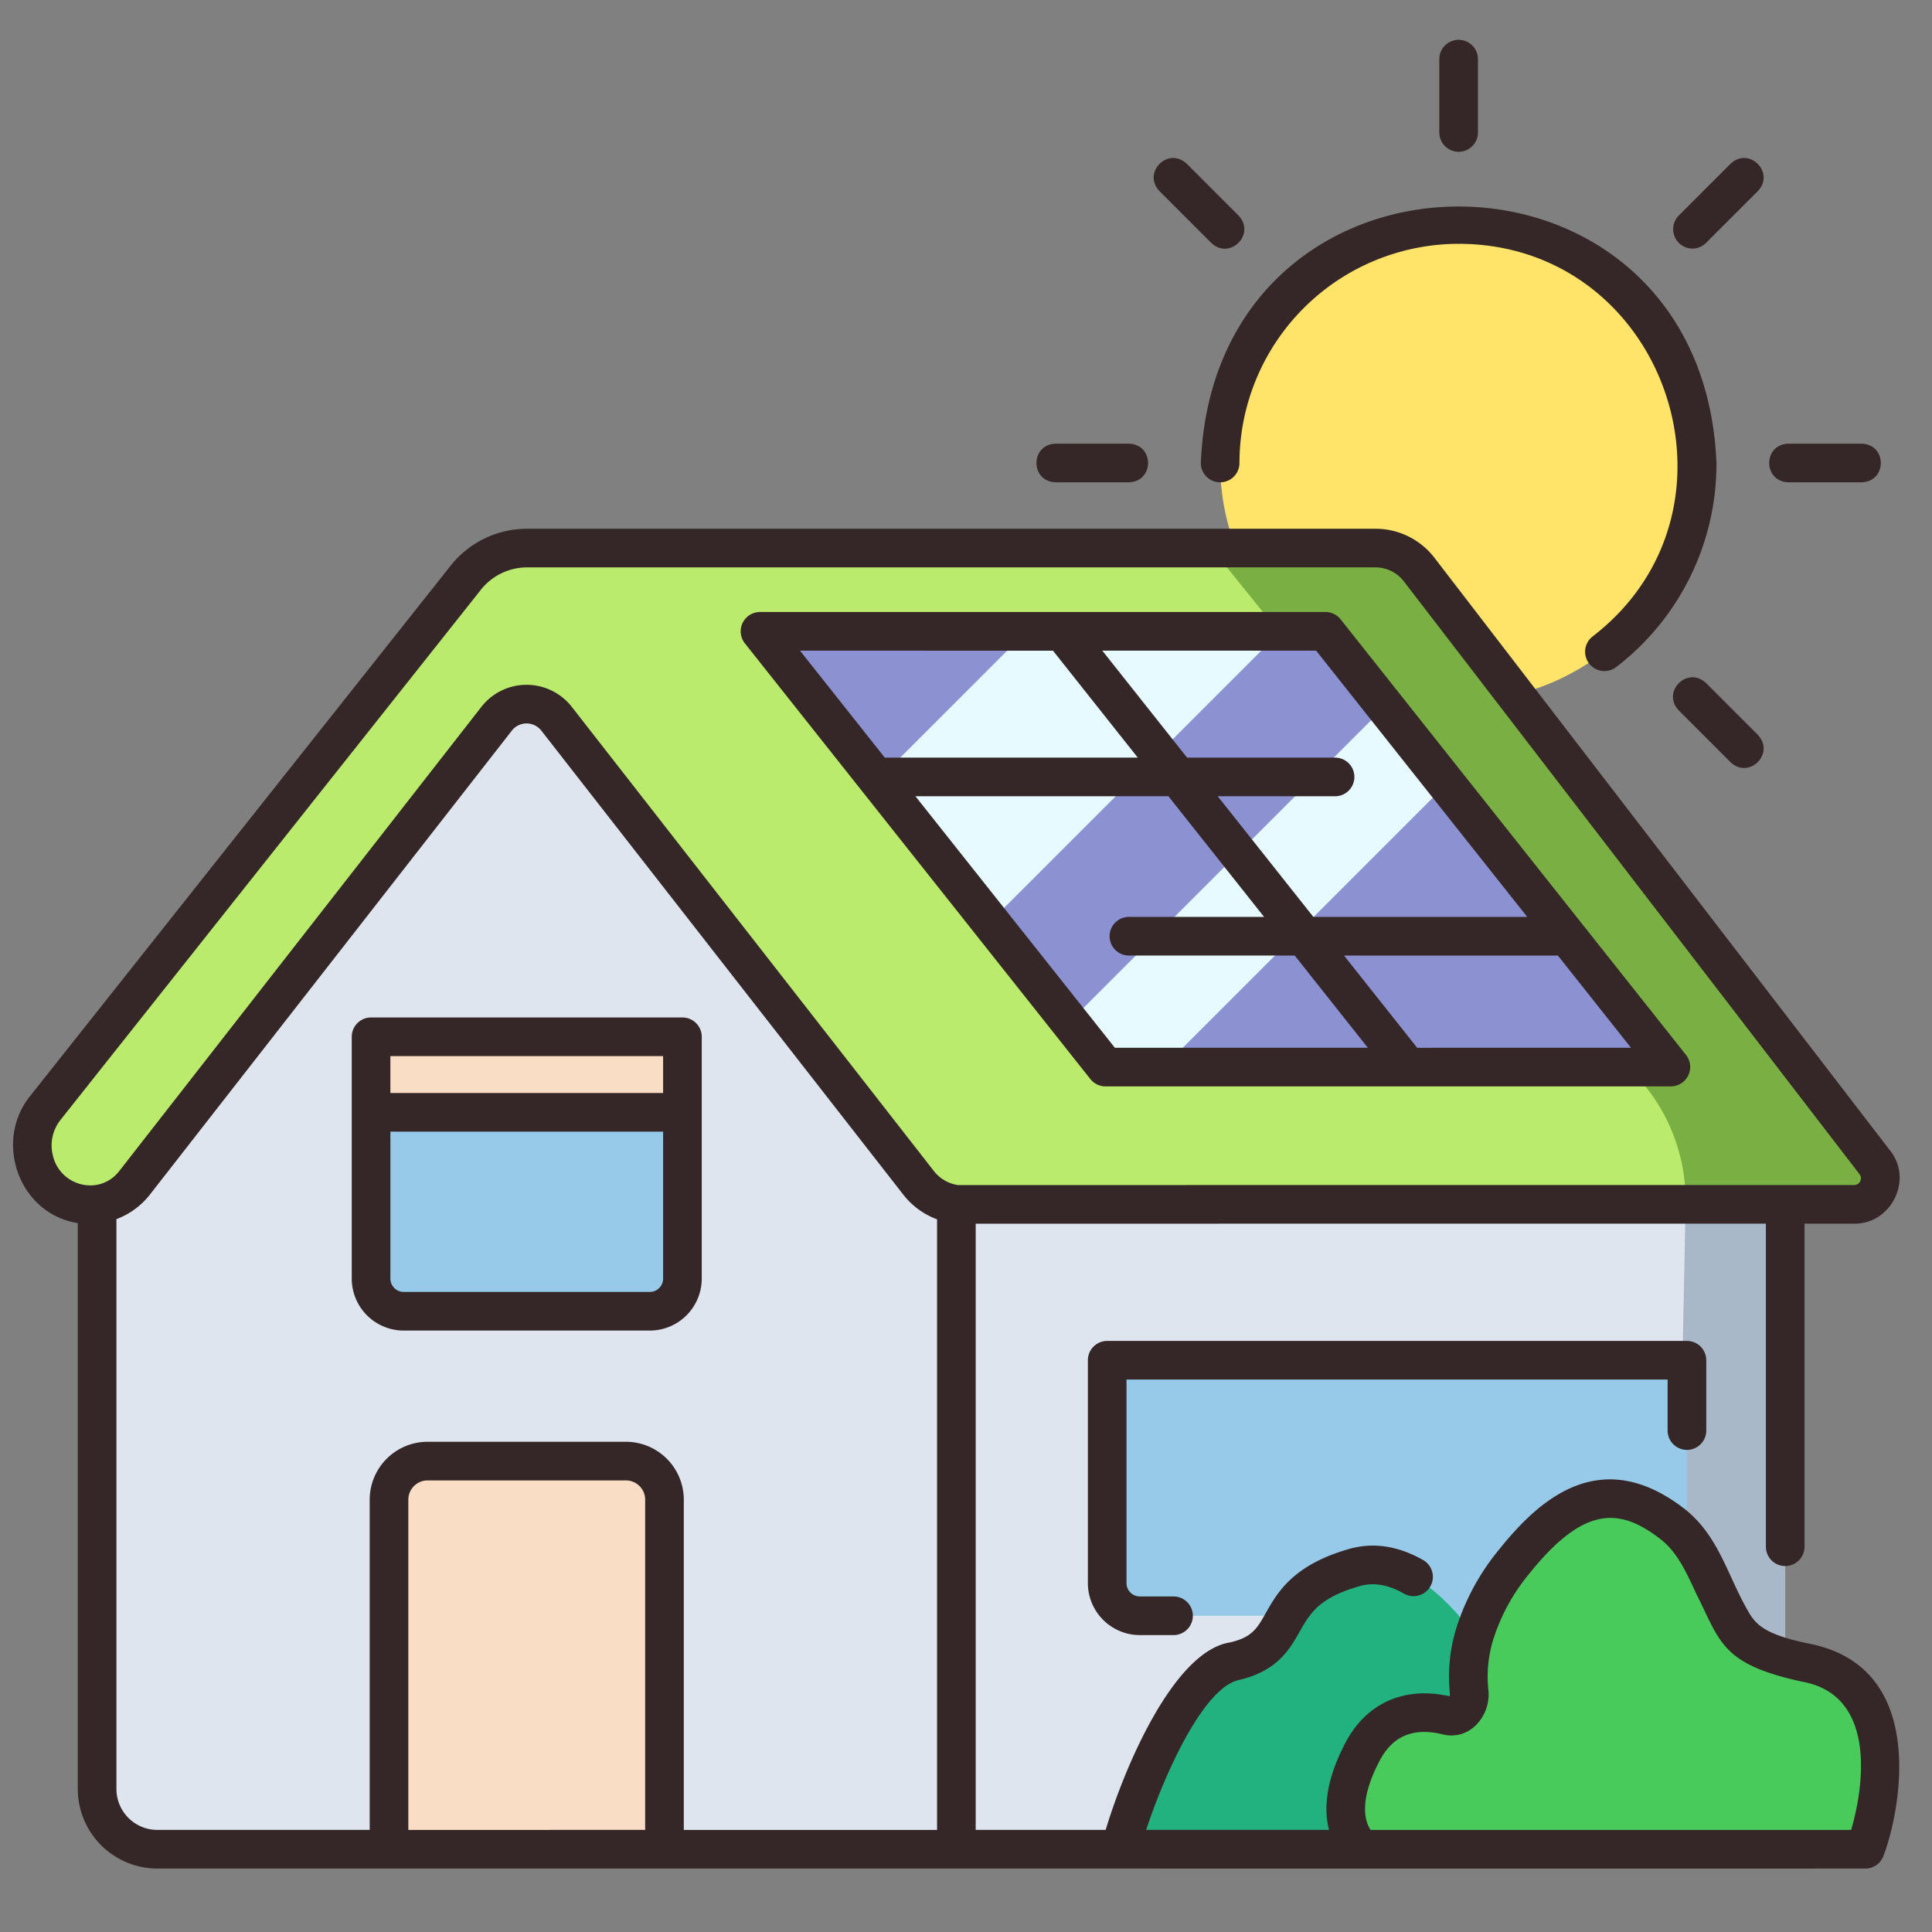
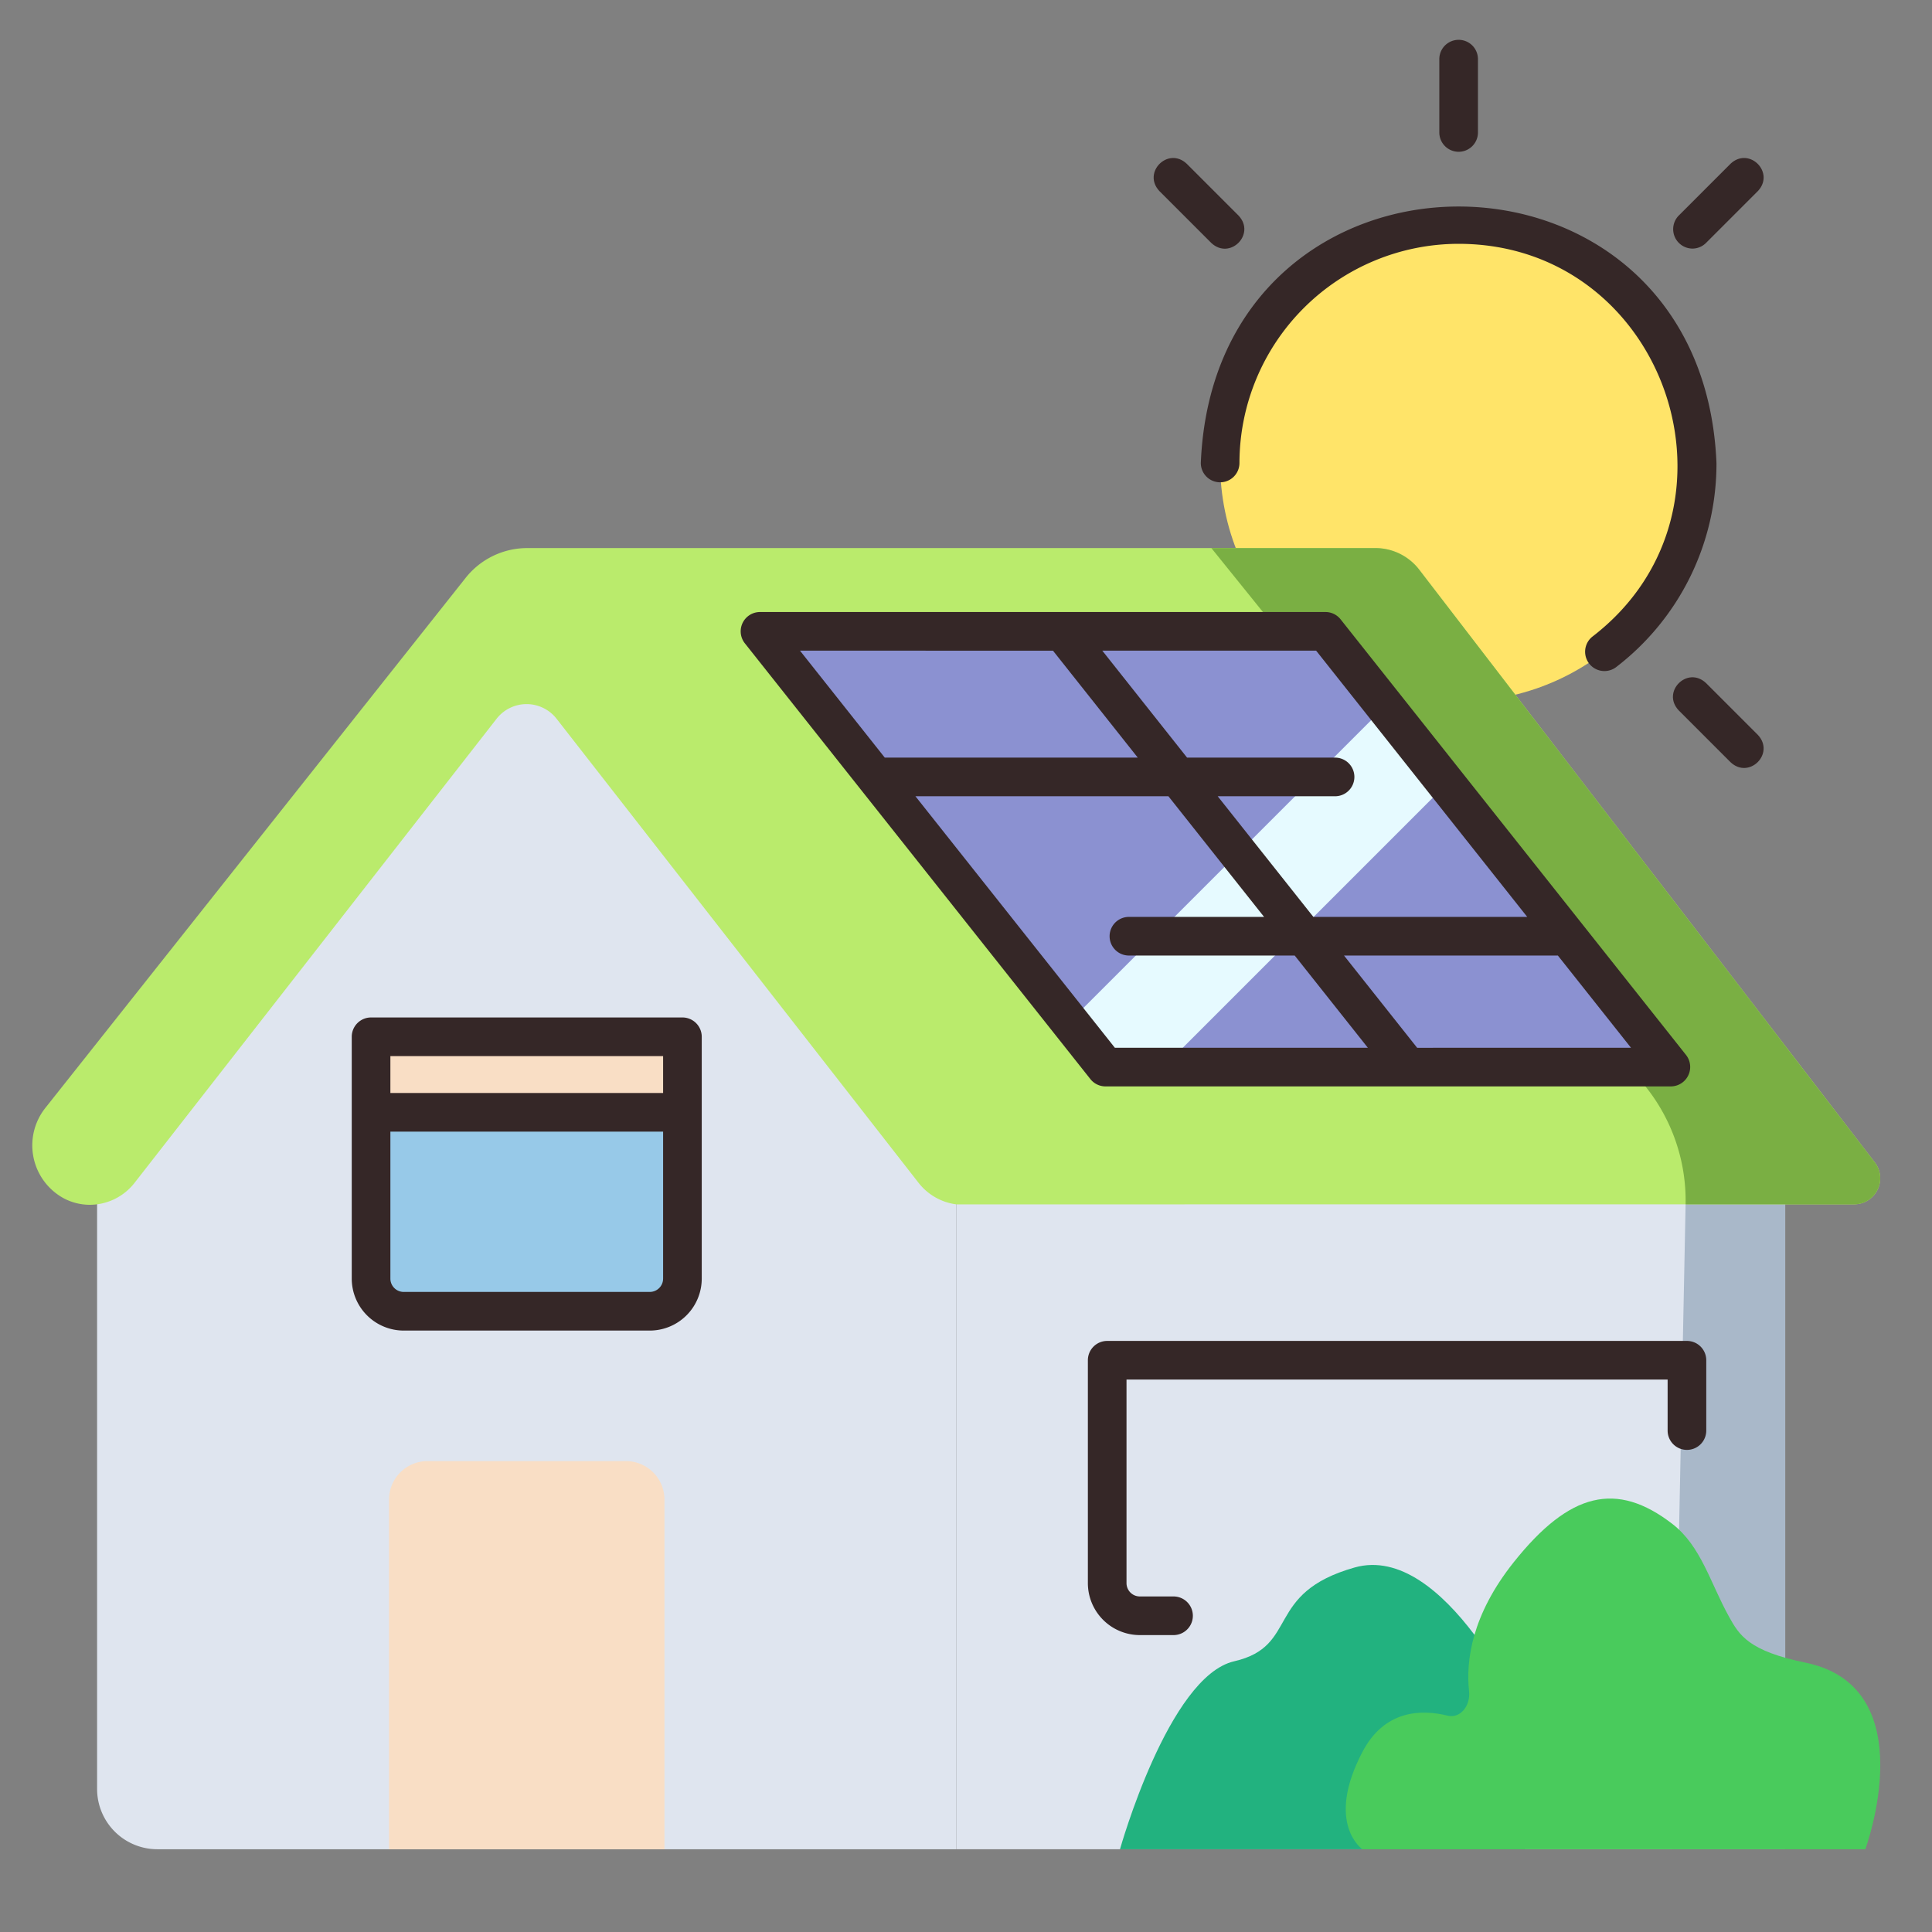
<svg xmlns="http://www.w3.org/2000/svg" height="512" viewBox="0 0 500 500" width="512">
  <rect x="0" y="0" width="500" height="500" fill="#808080" stroke="none" />
  <g id="Layer_6_copy" data-name="Layer 6 copy">
    <path d="m247.51 301.34h214.5v177.24h-214.5z" fill="#dfe5ef" />
    <path d="m462.01 301.34v177.24h-29.13l3.56-177.24z" fill="#a9b8c9" />
    <path d="m247.51 478.581h-206.782a15.6 15.6 0 0 1 -15.6-15.6v-173.081l111.194-124.183 111.188 124.183z" fill="#dfe5ef" />
    <circle cx="377.494" cy="119.82" fill="#ffe469" r="61.723" />
    <path d="m479.86 311.68h-43.63l-188.72.01a14.787 14.787 0 0 1 -9.82-5.62l-93.65-120.06a9.843 9.843 0 0 0 -15.52 0l-93.66 120.06a14.711 14.711 0 0 1 -11.6 5.73 14.438 14.438 0 0 1 -6.63-1.61 15.59 15.59 0 0 1 -4.9-23.45l108.78-137.19a20.361 20.361 0 0 1 15.95-7.71h219.47a14.329 14.329 0 0 1 11.25 5.44l117.96 153.47a6.741 6.741 0 0 1 -5.28 10.93z" fill="#baeb6c" />
    <path d="m479.86 311.68h-43.63a47.206 47.206 0 0 0 -10.449-30.592l-112.281-139.248h42.43a14.329 14.329 0 0 1 11.25 5.44l117.96 153.47a6.741 6.741 0 0 1 -5.28 10.93z" fill="#7aaf43" />
-     <path d="m361.559 352.032h-75.019v57.679a8.452 8.452 0 0 0 8.452 8.451h58.116a8.451 8.451 0 0 0 8.451-8.451 8.452 8.452 0 0 0 8.452 8.451h58.116a8.452 8.452 0 0 0 8.452-8.451v-57.679z" fill="#97c9e8" />
    <path d="m432.45 276.16h-146.34l-9.3-11.73-20.53-25.89-29.09-36.68-30.5-38.47h146.34l15.4 19.42 15.93 20.09z" fill="#8b91d1" />
    <path d="m394.677 445.061s-20.642-46.048-44.116-39.393-14.161 20.357-31.161 24.272-29.545 48.641-29.545 48.641h104.822z" fill="#22b27f" />
    <path d="m482.742 478.581s15.484-41.926-15.484-48.288c-14.71-3.021-17.125-7.093-19.773-11.86-4.9-8.825-7.237-18.3-14.683-24.048-14.415-11.126-26.557-8.267-41.028 9.885-10.978 13.771-12.421 25.651-11.582 33.411.415 3.837-2.348 7.12-5.518 6.336-6.847-1.692-16.379-1.521-22.094 9.408-9.678 18.506 0 25.156 0 25.156z" fill="#49cb5c" />
    <path d="m110.659 378.129h51.324a9.983 9.983 0 0 1 9.983 9.983v90.469a0 0 0 0 1 0 0h-71.29a0 0 0 0 1 0 0v-90.468a9.983 9.983 0 0 1 9.983-9.984z" fill="#f9dec5" />
    <path d="m96.031 268.32h80.581a0 0 0 0 1 0 0v62.58a8.452 8.452 0 0 1 -8.452 8.452h-63.677a8.452 8.452 0 0 1 -8.452-8.452v-62.58a0 0 0 0 1 0 0z" fill="#97c9e8" />
    <path d="m96.031 268.32h80.581v19.548h-80.581z" fill="#f9dec5" />
    <g fill="#e6faff">
-       <path d="m331.43 163.39-75.15 75.15-29.09-36.68 38.46-38.47z" />
      <path d="m374.36 202.9-73.26 73.26h-14.99l-9.3-11.73 81.62-81.62z" />
    </g>
  </g>
  <g id="Layer_6_copy_4" fill="#352727" data-name="Layer 6 copy 4">
    <path d="m315.77 124.82a5 5 0 0 0 5-5 56.784 56.784 0 0 1 56.72-56.72c53.806.054 77.267 68.914 34.6 101.676a5 5 0 0 0 6.1 7.921 66.3 66.3 0 0 0 26.03-52.877c-3.663-88.5-129.8-88.5-133.451 0a5 5 0 0 0 5.001 5z" />
    <path d="m436.58 375.23a5 5 0 0 0 5-5v-18.2a5 5 0 0 0 -5-5h-150.04a5 5 0 0 0 -5 5v57.68a13.466 13.466 0 0 0 13.45 13.45h8.72a5 5 0 0 0 0-10h-8.72a3.454 3.454 0 0 1 -3.45-3.45v-52.68h140.04v13.2a5 5 0 0 0 5 5z" />
    <path d="m282.192 279.267a5 5 0 0 0 3.918 1.893h146.34a5.03 5.03 0 0 0 3.918-8.106l-89.42-112.771a5 5 0 0 0 -3.918-1.893h-146.34a5 5 0 0 0 -3.918 8.106zm-45.282-73.2h65.473l24.758 31.226h-34.977a5 5 0 0 0 0 10h42.905l18.931 23.867h-65.474zm129.847 65.1-18.926-23.87h55.346l18.923 23.863zm28.491-33.87h-55.348l-24.758-31.226h30.372a5 5 0 0 0 0-10h-38.3l-21.939-27.681h55.339zm-122.735-68.9 21.942 27.674h-65.475l-21.944-27.681z" />
    <path d="m104.482 344.352h63.678a13.467 13.467 0 0 0 13.452-13.452c0-13.316 0-49.793 0-62.581a5 5 0 0 0 -5-5h-80.581a5 5 0 0 0 -5 5v62.581a13.467 13.467 0 0 0 13.451 13.452zm63.678-10h-63.678a3.455 3.455 0 0 1 -3.451-3.452v-38.032h70.581v38.032a3.456 3.456 0 0 1 -3.452 3.452zm-67.129-61.033h70.581v9.549h-70.581z" />
-     <path d="m462.824 124.82h18.976c6.6-.2 6.612-9.8 0-10h-18.976c-6.604.202-6.612 9.796 0 10z" />
-     <path d="m273.188 124.82h18.976c6.6-.2 6.612-9.8 0-10h-18.976c-6.603.202-6.612 9.796 0 10z" />
    <path d="m377.494 39.281a5 5 0 0 0 5-5v-18.975a5 5 0 1 0 -10 0v18.975a5 5 0 0 0 5 5z" />
    <path d="m441.515 176.771c-4.81-4.528-11.6 2.25-7.071 7.07l13.418 13.418c4.812 4.528 11.6-2.253 7.071-7.071z" />
    <path d="m313.474 62.87c4.811 4.529 11.6-2.252 7.07-7.07l-13.418-13.418c-4.81-4.528-11.6 2.251-7.07 7.07z" />
    <path d="m437.979 64.335a4.982 4.982 0 0 0 3.536-1.465l13.418-13.418c4.527-4.809-2.252-11.6-7.071-7.07l-13.418 13.418a5.026 5.026 0 0 0 3.535 8.535z" />
-     <path d="m468.266 425.393c-12.646-2.6-14.221-5.444-16.408-9.4-4.939-8.9-7.358-18.86-16-25.575-21.888-16.891-37.875-1.965-48 10.732a60.39 60.39 0 0 0 -11.07 20.542 42.7 42.7 0 0 0 -1.568 16.528 1.831 1.831 0 0 1 -.07.772c-11.766-2.64-21.576 1.75-27 12.115-5.259 10.053-5.527 17.4-4.2 22.469h-47.334c5.535-16.657 15.321-36.793 23.905-38.767 10.037-2.308 13.236-7.96 15.807-12.5 2.68-4.737 5-8.827 15.6-11.831 3.591-1.017 7.327-.379 11.424 1.951a5 5 0 0 0 4.943-8.694c-6.455-3.671-12.881-4.64-19.094-2.878-14.551 4.123-18.609 11.291-21.571 16.526-2.321 4.1-3.6 6.361-9.345 7.682-14.575 2.3-27.319 32.42-32.14 48.513h-33.635v-156.889l204.5-.008v83.609a5 5 0 0 0 10 0v-83.61h12.853c9.6.124 15.351-11.43 9.243-18.977l-118.006-153.523a19.231 19.231 0 0 0 -15.173-7.34h-219.467a25.219 25.219 0 0 0 -19.867 9.6l-108.781 137.192c-9.532 11.8-2.9 30.534 12.318 32.9v146.458a20.618 20.618 0 0 0 20.6 20.59h249.12c55.276.006 137.273 0 192.891 0a5 5 0 0 0 4.69-3.268c3.899-9.989 12.555-48.689-19.165-54.919zm-454.654-126.655a10.633 10.633 0 0 1 2.035-8.893l108.782-137.191a15.271 15.271 0 0 1 12.031-5.814h219.47a9.256 9.256 0 0 1 7.286 3.487l118.007 153.527a1.741 1.741 0 0 1 -1.36 2.826l-232.01.009a9.746 9.746 0 0 1 -6.218-3.695l-93.656-120.057a14.843 14.843 0 0 0 -23.4 0l-93.658 120.057c-5.195 6.758-15.638 3.95-17.309-4.256zm16.518 164.252v-147.476a19.8 19.8 0 0 0 8.676-6.369l93.655-120.056a4.843 4.843 0 0 1 7.634 0l93.655 120.056a19.776 19.776 0 0 0 8.76 6.418v158.017h-65.543v-85.468a15 15 0 0 0 -14.984-14.982h-51.324a15 15 0 0 0 -14.982 14.982v85.468h-54.947a10.608 10.608 0 0 1 -10.6-10.59zm75.547 10.59v-85.468a4.988 4.988 0 0 1 4.982-4.982h51.324a4.989 4.989 0 0 1 4.984 4.982v85.468zm373.4 0h-124.372c-1.334-1.99-3.237-7.238 2.305-17.832 3.411-6.519 8.793-8.769 16.465-6.873a8.929 8.929 0 0 0 8.1-2.029 11.217 11.217 0 0 0 3.589-9.7 32.732 32.732 0 0 1 1.229-12.657 50.494 50.494 0 0 1 9.288-17.1c14.524-18.216 23.8-16.968 34.066-9.049 4.265 3.292 6.6 8.379 9.312 14.269 6.223 12.261 6.355 18.023 27.2 22.581 19.462 3.383 16.165 27.019 12.815 38.39z" />
  </g>
</svg>